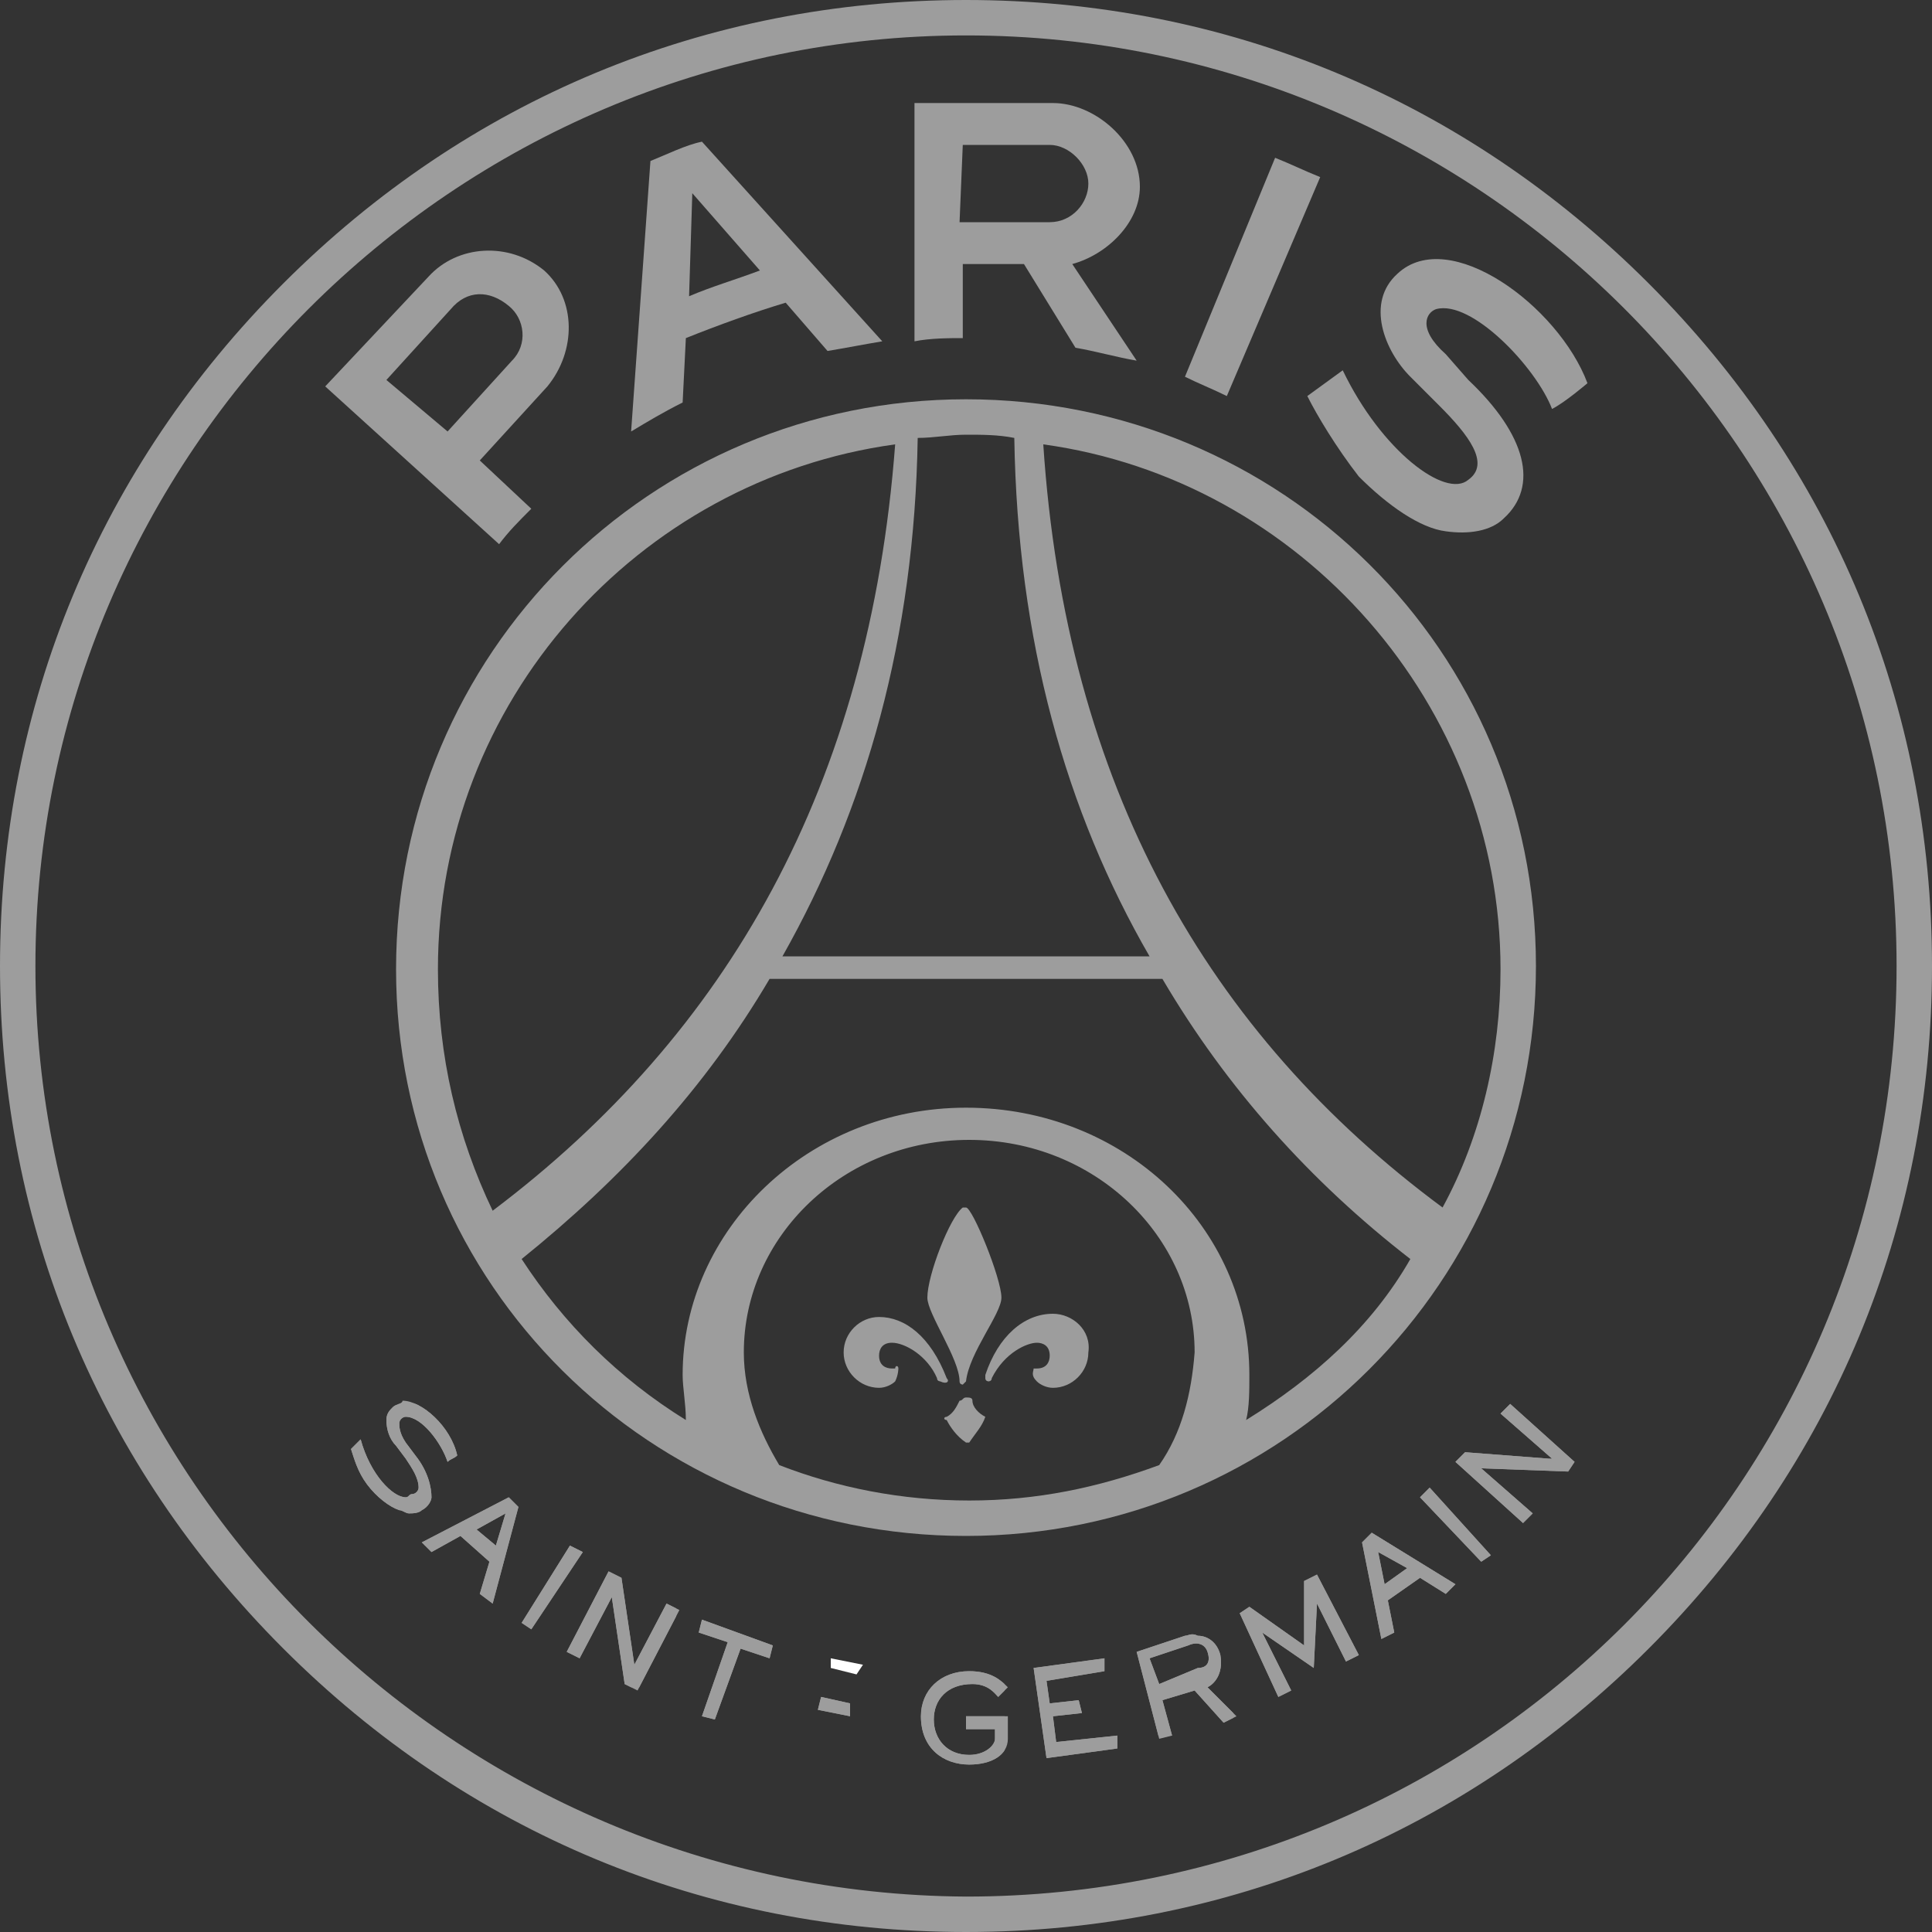
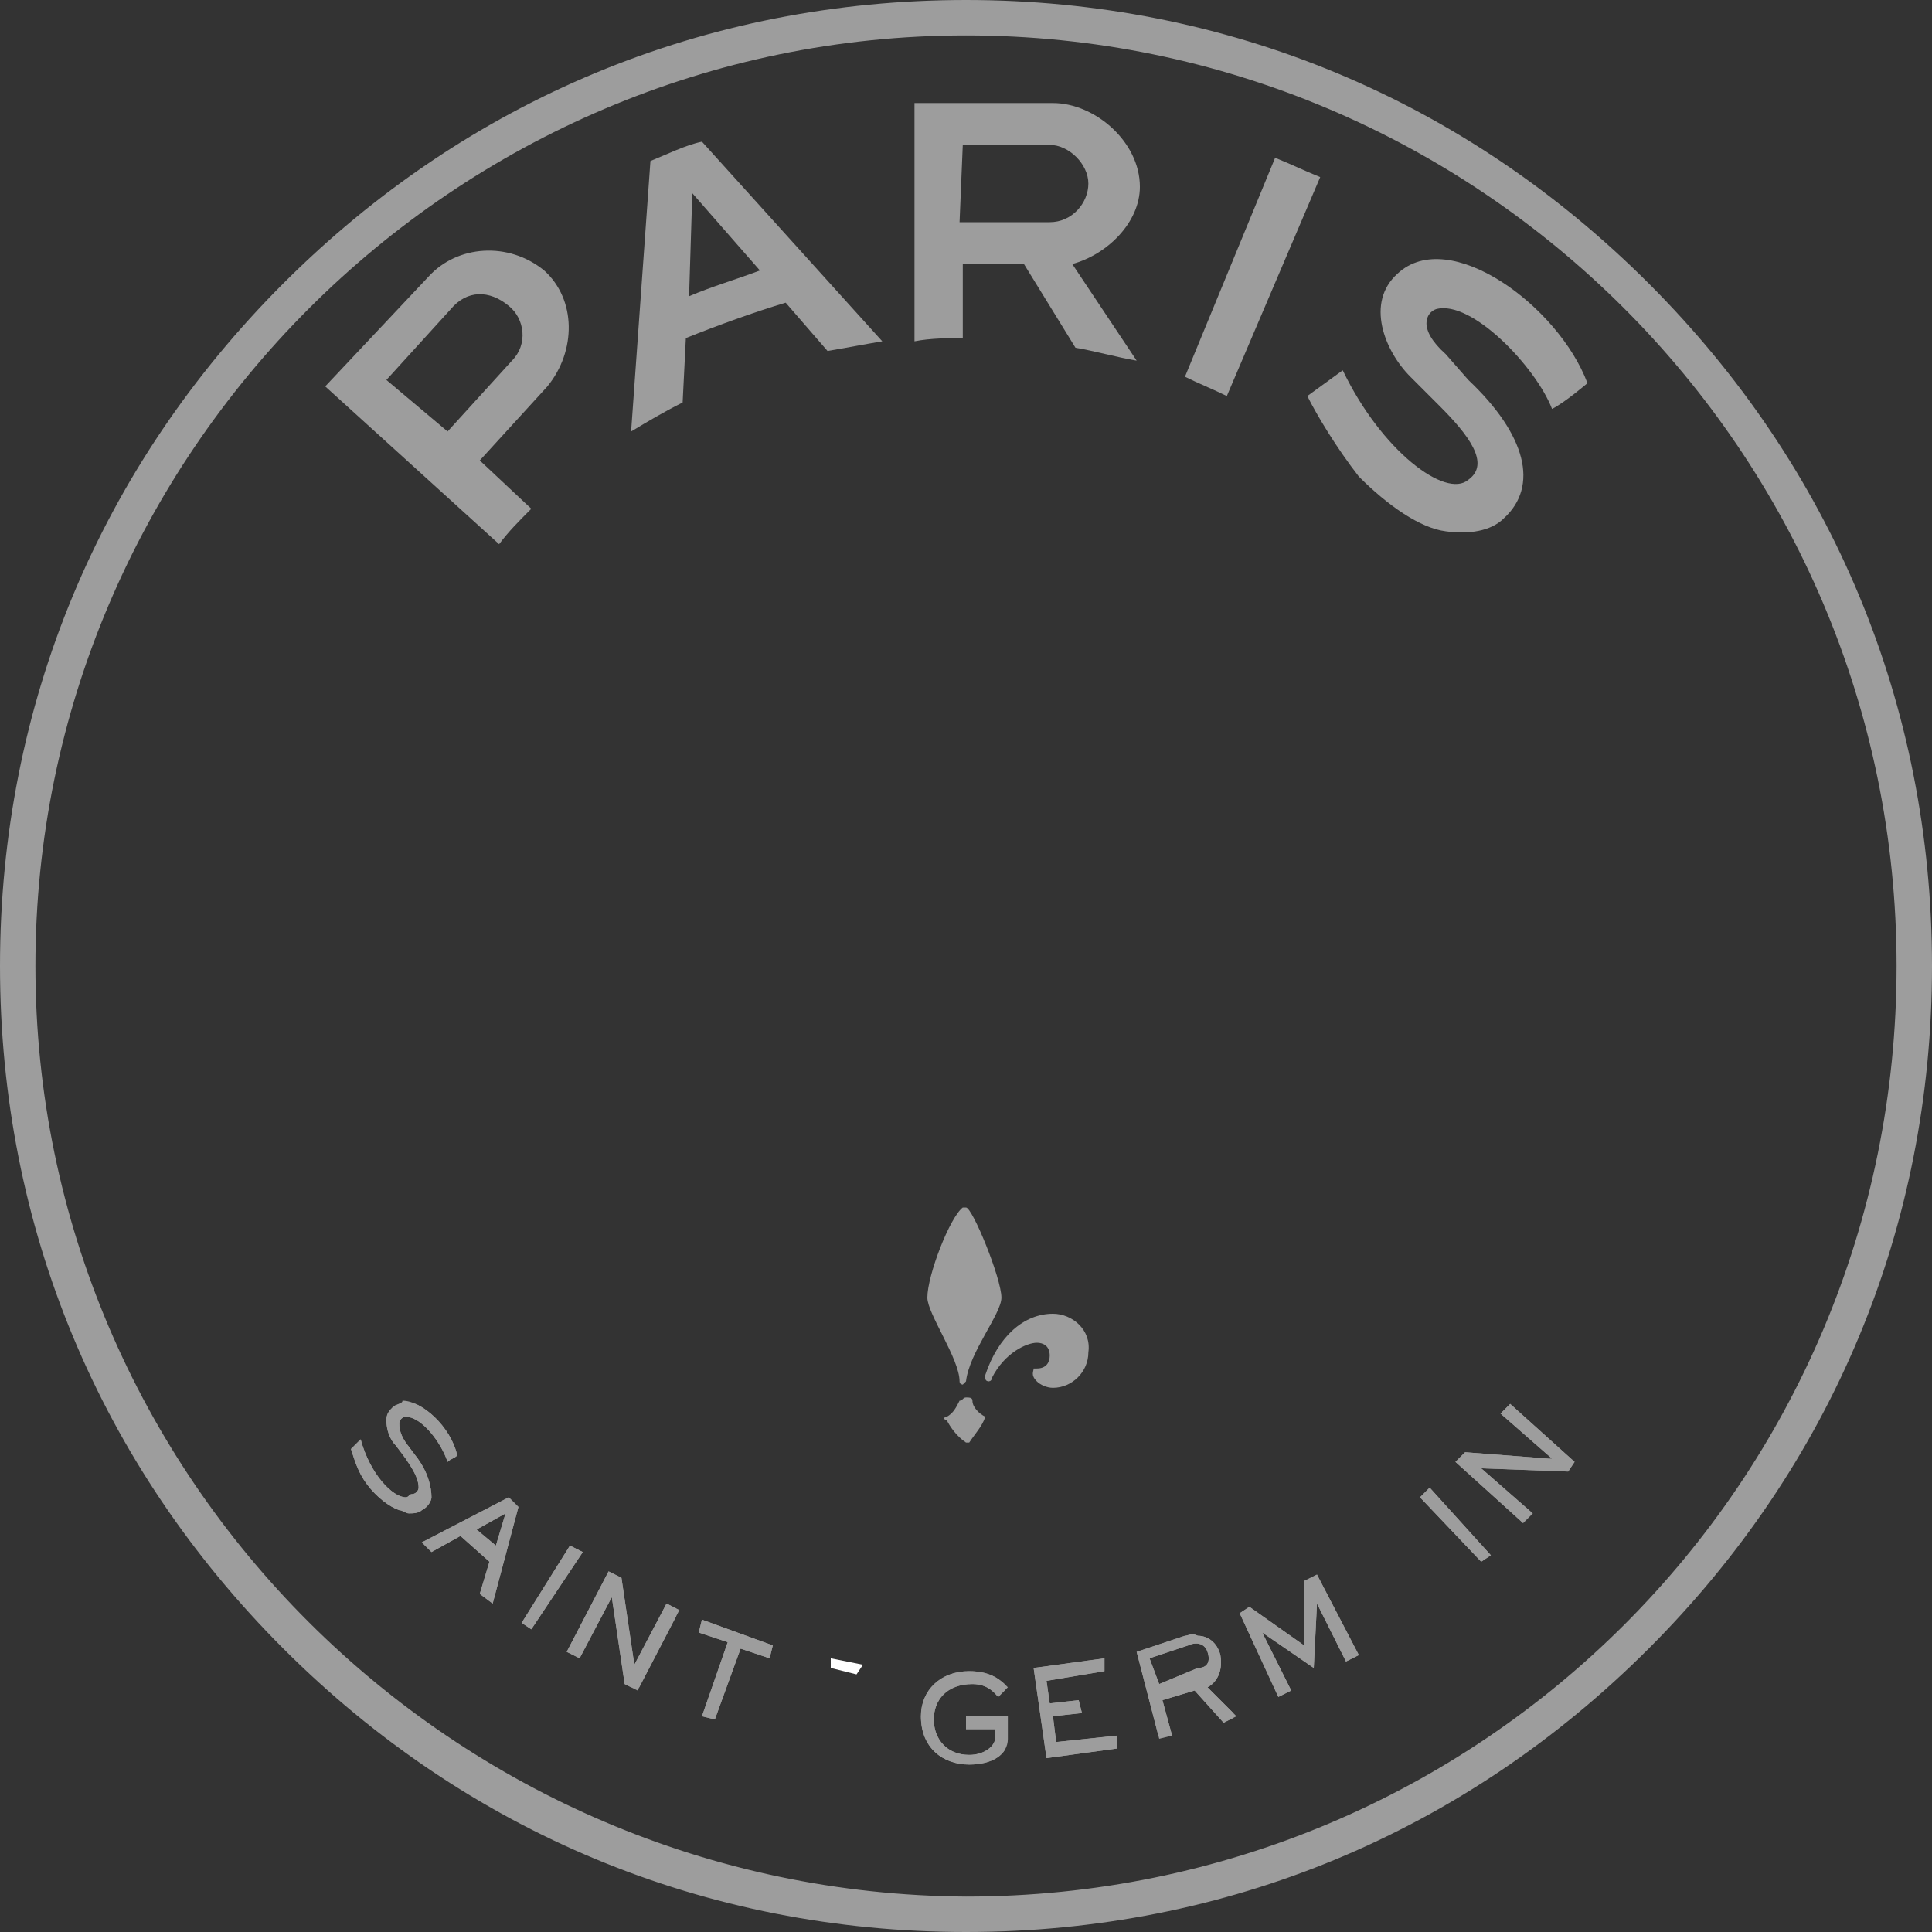
<svg xmlns="http://www.w3.org/2000/svg" xmlns:xlink="http://www.w3.org/1999/xlink" version="1.1" id="Layer_2_00000085961298226560741320000004164161917546739634_" x="0px" y="0px" viewBox="0 0 60 60" style="enable-background:new 0 0 60 60;" xml:space="preserve">
  <rect x="0" y="0" width="60" height="60" fill="#333333" stroke="none" />
  <style type="text/css">
	.st0{fill:#9D9D9D;}
	.st1{fill:#FFFFFF;}
	.st2{clip-path:url(#SVGID_00000041272660823587918790000013610760158151303334_);fill:#9D9D9D;}
	.st3{clip-path:url(#SVGID_00000091736854505465867890000009907362083724097193_);fill:#9D9D9D;}
	.st4{clip-path:url(#SVGID_00000114035680077686712840000005026189603874116780_);fill:#9D9D9D;}
	.st5{clip-path:url(#SVGID_00000160166990854045820320000006325394708696341390_);fill:#9D9D9D;}
	.st6{clip-path:url(#SVGID_00000065765905563933490330000010286114051973623184_);fill:#9D9D9D;}
	.st7{clip-path:url(#SVGID_00000155134317201029362660000001145763850875104425_);fill:#9D9D9D;}
	.st8{clip-path:url(#SVGID_00000179625286013014510270000016380210209024452782_);fill:#9D9D9D;}
	.st9{clip-path:url(#SVGID_00000011713075314644299930000008708617534997744559_);fill:#9D9D9D;}
	.st10{clip-path:url(#SVGID_00000176758772264447838680000013054004091785366463_);fill:#9D9D9D;}
	.st11{clip-path:url(#SVGID_00000020383776284331958530000009779427813178313899_);fill:#9D9D9D;}
	.st12{clip-path:url(#SVGID_00000096754706717305661090000007655127661711553190_);fill:#9D9D9D;}
	.st13{clip-path:url(#SVGID_00000005975100285361263140000016358566549234757002_);fill:#9D9D9D;}
	.st14{clip-path:url(#SVGID_00000074428002393188468410000008853533737514998947_);fill:#9D9D9D;}
</style>
  <g id="Layer_1-2">
    <g>
	</g>
  </g>
  <g>
    <path class="st0" d="M30,1.1C45.9,1.1,58.9,14,58.9,30S46,58.9,30,58.9C14.1,58.8,1.1,45.9,1.1,30S14.1,1.1,30,1.1 M30,0   C21.9,0,14.5,3.1,8.8,8.8S0,21.9,0,30s3.1,15.5,8.8,21.2C14.5,56.9,21.9,60,30,60s15.5-3.1,21.2-8.8C56.9,45.5,60,38.1,60,30   s-3.1-15.5-8.8-21.2C45.5,3.1,38.1,0,30,0" />
    <path class="st0" d="M38.1,12.3L41,5.5c-0.5-0.2-0.9-0.4-1.4-0.6l-2.8,6.8C37.2,11.9,37.7,12.1,38.1,12.3" />
    <path class="st0" d="M29.9,10.5V8.2h1.9l1.6,2.6c0.6,0.1,1.3,0.3,1.9,0.4l-2-3c1.1-0.3,2.1-1.3,2.1-2.4c0-1.4-1.4-2.6-2.7-2.6h-4.3   v7.4C28.9,10.5,29.5,10.5,29.9,10.5L29.9,10.5L29.9,10.5z M29.9,4.5h2.7c0.6,0,1.2,0.6,1.2,1.2s-0.5,1.2-1.2,1.2h-2.8L29.9,4.5   L29.9,4.5L29.9,4.5z" />
    <path class="st0" d="M16.5,15.8l-1.6-1.5l2.1-2.3c0.9-1.1,0.9-2.7-0.1-3.6c-1.1-0.9-2.7-0.8-3.6,0.2L10.1,12l5.4,4.9   C15.8,16.5,16.1,16.2,16.5,15.8 M12,11.8l2-2.2C14.5,9,15.2,9,15.8,9.5c0.5,0.4,0.6,1.2,0.1,1.7l-2,2.2L12,11.8L12,11.8z" />
    <path class="st0" d="M44.6,9.6c1.1-0.3,3.1,1.8,3.6,3.1c0.4-0.2,1.1-0.8,1.1-0.8c-0.9-2.4-4.3-4.9-5.9-3.4c-1,0.9-0.4,2.4,0.4,3.2   l0.9,0.9c0.9,0.9,1.6,1.8,0.9,2.3c-0.7,0.6-2.7-0.9-3.9-3.4l-1.1,0.8c0.3,0.6,0.9,1.6,1.6,2.5c0.9,0.9,1.9,1.6,2.7,1.7   c0.7,0.1,1.4,0,1.8-0.4c1.1-1,0.7-2.6-1.1-4.3L44.9,11C44,10.2,44.3,9.7,44.6,9.6" />
    <path class="st0" d="M21.8,4.4c-0.5,0.1-1.1,0.4-1.6,0.6l-0.6,8.4c0.5-0.3,1-0.6,1.6-0.9l0.1-2c1-0.4,2.1-0.8,3.1-1.1l1.3,1.5   c0.6-0.1,1.1-0.2,1.7-0.3L21.8,4.4L21.8,4.4z M21.4,9.2L21.5,6l2.1,2.4C22.8,8.7,22.1,8.9,21.4,9.2" />
-     <path class="st0" d="M30,12.4c-9.8,0-17.7,7.9-17.7,17.7S20.2,47.7,30,47.7s17.7-7.9,17.7-17.7S39.8,12.4,30,12.4 M30,13.5   c0.5,0,1,0,1.5,0.1c0.1,6.3,1.6,11.6,4.2,16.1H24.3c2.6-4.6,4.1-9.9,4.2-16.1C29,13.6,29.5,13.5,30,13.5 M13.6,30.1   c0-8.3,6.2-15.2,14.2-16.3C27,24.4,22.6,32.1,15.3,37.6C14.2,35.3,13.6,32.8,13.6,30.1 M36,45.5c-1.9,0.7-3.8,1.1-5.9,1.1   s-4.1-0.4-5.9-1.1c-0.6-1-1.1-2.2-1.1-3.5c0-3.6,3.1-6.6,7-6.6s7,3,7,6.6C37,43.3,36.7,44.5,36,45.5 M38.7,44.1   c0.1-0.4,0.1-0.9,0.1-1.4c0-4.6-3.9-8.3-8.8-8.3s-8.8,3.8-8.8,8.3c0,0.4,0.1,0.9,0.1,1.4c-2.1-1.3-3.8-3-5.1-5   c3.1-2.5,5.7-5.3,7.7-8.7h12.2c2,3.4,4.6,6.3,7.7,8.7C42.6,41.2,40.8,42.8,38.7,44.1 M32.4,13.8c8,1.1,14.2,8.1,14.2,16.3   c0,2.6-0.6,5.2-1.8,7.4C37.5,32.1,33.1,24.4,32.4,13.8" />
    <path class="st0" d="M30.6,44c-0.2-0.1-0.4-0.3-0.4-0.5c0-0.1-0.1-0.1-0.2-0.1c-0.1,0-0.1,0.1-0.2,0.1c-0.1,0.2-0.2,0.4-0.4,0.5   c-0.1,0-0.1,0.1,0,0.1c0.1,0.2,0.3,0.5,0.6,0.7h0.1C30.3,44.5,30.5,44.3,30.6,44L30.6,44" />
    <path class="st0" d="M31.1,40.3c0-0.6-0.9-2.8-1.1-2.8h-0.1c-0.4,0.3-1.1,2.1-1.1,2.8c0,0.5,1,1.9,1,2.6c0,0.1,0.1,0.1,0.1,0.1   s0.1-0.1,0.1-0.1l0,0C30.1,42,31.1,40.8,31.1,40.3" />
-     <path class="st0" d="M29.4,42.8c-0.5-1.3-1.3-1.9-2.1-1.9c-0.6,0-1.1,0.5-1.1,1.1s0.5,1.1,1.1,1.1c0.2,0,0.4-0.1,0.5-0.2   c0.1-0.2,0.1-0.4,0.1-0.4c0-0.1-0.1-0.1-0.1,0h-0.1c-0.2,0-0.4-0.1-0.4-0.4c0-0.2,0.1-0.4,0.4-0.4c0.4,0,1.1,0.4,1.4,1.1l0,0   c0,0.1,0.1,0.1,0.1,0.1C29.4,43,29.5,42.9,29.4,42.8C29.5,42.8,29.4,42.8,29.4,42.8" />
    <path class="st0" d="M32.7,40.8c-0.9,0-1.7,0.7-2.1,1.9v0.1c0,0.1,0.1,0.1,0.1,0.1s0.1,0,0.1-0.1l0,0c0.4-0.8,1.1-1.1,1.4-1.1   c0.2,0,0.4,0.1,0.4,0.4c0,0.2-0.1,0.4-0.4,0.4h-0.1c0,0.1-0.1,0.2,0.1,0.4c0.1,0.1,0.3,0.2,0.5,0.2c0.6,0,1.1-0.5,1.1-1.1   C33.9,41.3,33.3,40.8,32.7,40.8" />
  </g>
  <polygon class="st1" points="26.6,52 25.8,51.8 25.8,51.5 26.8,51.7 " />
  <g id="Saint_Germain">
    <g>
      <defs>
        <path id="SVGID_1_" d="M14.8,47.5l0.9-0.5l-0.3,1L14.8,47.5z M13.1,47.9l0.3,0.3l0.9-0.5l0.9,0.8l-0.3,1l0.4,0.3l0.8-3l-0.3-0.3     L13.1,47.9z" />
      </defs>
      <use xlink:href="#SVGID_1_" style="overflow:visible;fill:#9D9D9D;" />
      <clipPath id="SVGID_00000165235119210742654040000012419023625602366103_">
        <use xlink:href="#SVGID_1_" style="overflow:visible;" />
      </clipPath>
      <rect x="13.1" y="46.5" style="clip-path:url(#SVGID_00000165235119210742654040000012419023625602366103_);fill:#9D9D9D;" width="3.1" height="3.3" />
    </g>
    <g>
      <defs>
        <polygon id="SVGID_00000044171749040920699770000006590308195883440063_" points="16.2,50.4 16.5,50.6 18.1,48.2 17.7,48    " />
      </defs>
      <use xlink:href="#SVGID_00000044171749040920699770000006590308195883440063_" style="overflow:visible;fill:#9D9D9D;" />
      <clipPath id="SVGID_00000132766571028097512650000013163859154923142570_">
        <use xlink:href="#SVGID_00000044171749040920699770000006590308195883440063_" style="overflow:visible;" />
      </clipPath>
      <rect x="16.2" y="48" style="clip-path:url(#SVGID_00000132766571028097512650000013163859154923142570_);fill:#9D9D9D;" width="1.9" height="2.6" />
    </g>
    <g>
      <defs>
        <polygon id="SVGID_00000150802146022642573170000017613338931409875859_" points="17.6,51.3 18,51.5 19,49.6 19,49.6 19.4,52.3      19.8,52.5 21.1,50 20.7,49.8 19.7,51.7 19.7,51.7 19.3,49 18.9,48.8    " />
      </defs>
      <use xlink:href="#SVGID_00000150802146022642573170000017613338931409875859_" style="overflow:visible;fill:#9D9D9D;" />
      <clipPath id="SVGID_00000047060167080265045680000017598003912822682768_">
        <use xlink:href="#SVGID_00000150802146022642573170000017613338931409875859_" style="overflow:visible;" />
      </clipPath>
      <rect x="17.6" y="48.8" style="clip-path:url(#SVGID_00000047060167080265045680000017598003912822682768_);fill:#9D9D9D;" width="3.4" height="3.6" />
    </g>
    <g>
      <defs>
        <polygon id="SVGID_00000023969607282373286240000011036861177748239008_" points="21.7,50.7 22.6,51 21.8,53.3 22.2,53.4      23,51.2 23.9,51.5 24,51.1 21.8,50.3    " />
      </defs>
      <use xlink:href="#SVGID_00000023969607282373286240000011036861177748239008_" style="overflow:visible;fill:#9D9D9D;" />
      <clipPath id="SVGID_00000129202391037313734880000018234952603426181534_">
        <use xlink:href="#SVGID_00000023969607282373286240000011036861177748239008_" style="overflow:visible;" />
      </clipPath>
      <rect x="21.7" y="50.3" style="clip-path:url(#SVGID_00000129202391037313734880000018234952603426181534_);fill:#9D9D9D;" width="2.3" height="3.1" />
    </g>
    <g>
      <defs>
        <path id="SVGID_00000021104554853807061570000011299303345807585156_" d="M28.6,53.3c0,1,0.7,1.5,1.5,1.5c0.7,0,1.2-0.3,1.2-0.8     l0-0.7l-1.3,0l0,0.4l0.9,0l0,0.3c0,0.2-0.3,0.5-0.8,0.5c-0.7,0-1.1-0.5-1.1-1.1c0-0.6,0.4-1.1,1.2-1.1c0.5,0,0.7,0.3,0.8,0.4     l0.3-0.3c-0.2-0.2-0.5-0.5-1.2-0.5c0,0,0,0,0,0C29.2,51.9,28.6,52.5,28.6,53.3" />
      </defs>
      <use xlink:href="#SVGID_00000021104554853807061570000011299303345807585156_" style="overflow:visible;fill:#9D9D9D;" />
      <clipPath id="SVGID_00000067925119256003334250000016164846295865121166_">
        <use xlink:href="#SVGID_00000021104554853807061570000011299303345807585156_" style="overflow:visible;" />
      </clipPath>
      <rect x="28.5" y="51.9" style="clip-path:url(#SVGID_00000067925119256003334250000016164846295865121166_);fill:#9D9D9D;" width="2.7" height="2.9" />
    </g>
    <g>
      <defs>
        <polygon id="SVGID_00000106122849977794635570000012647812842739961278_" points="32.1,51.8 32.5,54.6 34.7,54.3 34.7,53.9      32.8,54.1 32.7,53.3 33.6,53.2 33.5,52.8 32.6,52.9 32.5,52.2 34.3,51.9 34.3,51.5    " />
      </defs>
      <use xlink:href="#SVGID_00000106122849977794635570000012647812842739961278_" style="overflow:visible;fill:#9D9D9D;" />
      <clipPath id="SVGID_00000183251248123747674600000015853353058318132881_">
        <use xlink:href="#SVGID_00000106122849977794635570000012647812842739961278_" style="overflow:visible;" />
      </clipPath>
      <rect x="32.1" y="51.5" style="clip-path:url(#SVGID_00000183251248123747674600000015853353058318132881_);fill:#9D9D9D;" width="2.7" height="3.1" />
    </g>
    <g>
      <defs>
        <path id="SVGID_00000126318119958094920000000010428340737999726763_" d="M35.7,51.5l1.2-0.4c0.2-0.1,0.5-0.1,0.6,0.2     c0.1,0.3,0,0.5-0.3,0.5L36,52.3L35.7,51.5z M36.8,50.8l-1.5,0.5L36,54l0.4-0.1l-0.3-1.1l1-0.3l0.9,1l0.4-0.2l-0.9-0.9     c0.2-0.1,0.5-0.4,0.4-1c-0.1-0.4-0.4-0.6-0.7-0.6C37,50.7,36.9,50.8,36.8,50.8" />
      </defs>
      <use xlink:href="#SVGID_00000126318119958094920000000010428340737999726763_" style="overflow:visible;fill:#9D9D9D;" />
      <clipPath id="SVGID_00000051357395682303824200000017056180068371903107_">
        <use xlink:href="#SVGID_00000126318119958094920000000010428340737999726763_" style="overflow:visible;" />
      </clipPath>
      <rect x="35.2" y="50.7" style="clip-path:url(#SVGID_00000051357395682303824200000017056180068371903107_);fill:#9D9D9D;" width="3.1" height="3.2" />
    </g>
    <g>
      <defs>
-         <path id="SVGID_00000022556396087366601380000015146516759351229118_" d="M42.8,48.2l0.9,0.5L43,49.2L42.8,48.2z M42.3,47.9     l0.6,3l0.4-0.2l-0.2-1l1-0.7l0.8,0.5l0.3-0.3l-2.6-1.6L42.3,47.9z" />
-       </defs>
+         </defs>
      <use xlink:href="#SVGID_00000022556396087366601380000015146516759351229118_" style="overflow:visible;fill:#9D9D9D;" />
      <clipPath id="SVGID_00000081641916550202523450000015344979682279953283_">
        <use xlink:href="#SVGID_00000022556396087366601380000015146516759351229118_" style="overflow:visible;" />
      </clipPath>
      <rect x="42.3" y="47.6" style="clip-path:url(#SVGID_00000081641916550202523450000015344979682279953283_);fill:#9D9D9D;" width="2.9" height="3.3" />
    </g>
    <g>
      <defs>
        <polygon id="SVGID_00000126304098866658801970000002026809183818038665_" points="44.1,46.5 46,48.5 46.3,48.3 44.4,46.2    " />
      </defs>
      <use xlink:href="#SVGID_00000126304098866658801970000002026809183818038665_" style="overflow:visible;fill:#9D9D9D;" />
      <clipPath id="SVGID_00000132771152562248193450000013753283835181308349_">
        <use xlink:href="#SVGID_00000126304098866658801970000002026809183818038665_" style="overflow:visible;" />
      </clipPath>
      <rect x="44.1" y="46.2" style="clip-path:url(#SVGID_00000132771152562248193450000013753283835181308349_);fill:#9D9D9D;" width="2.2" height="2.3" />
    </g>
    <g>
      <defs>
        <polygon id="SVGID_00000122001683488706901090000016897528748393229197_" points="46.6,43.9 48.2,45.3 48.1,45.3 45.5,45.1      45.2,45.4 47.3,47.3 47.6,47 46,45.6 46,45.6 48.7,45.7 48.9,45.4 46.9,43.6    " />
      </defs>
      <use xlink:href="#SVGID_00000122001683488706901090000016897528748393229197_" style="overflow:visible;fill:#9D9D9D;" />
      <clipPath id="SVGID_00000119098297298603433880000001772846460409173422_">
        <use xlink:href="#SVGID_00000122001683488706901090000016897528748393229197_" style="overflow:visible;" />
      </clipPath>
      <rect x="45.2" y="43.6" style="clip-path:url(#SVGID_00000119098297298603433880000001772846460409173422_);fill:#9D9D9D;" width="3.7" height="3.7" />
    </g>
    <g>
      <defs>
        <polygon id="SVGID_00000083774389860202424440000000539704313482183570_" points="40.5,49.1 40.5,51.1 38.8,49.9 38.5,50.1      39.7,52.7 40.1,52.5 39.2,50.7 39.2,50.7 40.8,51.8 40.9,49.8 40.9,49.8 41.8,51.6 42.2,51.4 40.9,48.9    " />
      </defs>
      <use xlink:href="#SVGID_00000083774389860202424440000000539704313482183570_" style="overflow:visible;fill:#9D9D9D;" />
      <clipPath id="SVGID_00000088116580844226277540000007271936909581485475_">
        <use xlink:href="#SVGID_00000083774389860202424440000000539704313482183570_" style="overflow:visible;" />
      </clipPath>
      <rect x="38.5" y="48.9" style="clip-path:url(#SVGID_00000088116580844226277540000007271936909581485475_);fill:#9D9D9D;" width="3.7" height="3.8" />
    </g>
    <g>
      <defs>
        <path id="SVGID_00000177452913224562712120000007098015882873337277_" d="M12.2,43.7c-0.1,0.1-0.2,0.2-0.2,0.4     c0,0.3,0.1,0.6,0.3,0.8l0.3,0.4c0.2,0.3,0.4,0.6,0.4,0.9c0,0.1-0.1,0.2-0.2,0.2c-0.1,0-0.1,0.1-0.2,0.1c-0.4,0-1.1-0.7-1.4-1.8     l0,0L10.9,45l0,0l0,0c0.1,0.3,0.2,0.7,0.5,1.1c0.3,0.4,0.7,0.7,1,0.8c0.1,0,0.2,0.1,0.3,0.1c0.1,0,0.3,0,0.4-0.1     c0.2-0.1,0.3-0.3,0.3-0.4c0-0.3-0.1-0.8-0.5-1.3l-0.3-0.4c-0.2-0.3-0.2-0.5-0.2-0.6c0-0.1,0.1-0.2,0.2-0.2c0,0,0,0,0,0     c0.5,0,1.1,0.8,1.3,1.4l0,0l0,0c0.1-0.1,0.2-0.1,0.3-0.2l0,0l0,0c-0.2-0.9-1.1-1.7-1.7-1.7C12.5,43.6,12.3,43.6,12.2,43.7" />
      </defs>
      <use xlink:href="#SVGID_00000177452913224562712120000007098015882873337277_" style="overflow:visible;fill:#9D9D9D;" />
      <clipPath id="SVGID_00000139279565242820100580000016898783417333263780_">
        <use xlink:href="#SVGID_00000177452913224562712120000007098015882873337277_" style="overflow:visible;" />
      </clipPath>
      <rect x="10.9" y="43.6" style="clip-path:url(#SVGID_00000139279565242820100580000016898783417333263780_);fill:#9D9D9D;" width="3.4" height="3.4" />
    </g>
    <g>
      <defs>
-         <polygon id="SVGID_00000070835630322501195700000005260756494901028512_" points="25.4,53.1 26.4,53.3 26.4,52.9 25.5,52.7         " />
-       </defs>
+         </defs>
      <use xlink:href="#SVGID_00000070835630322501195700000005260756494901028512_" style="overflow:visible;fill:#9D9D9D;" />
      <clipPath id="SVGID_00000056416611144298611020000014546607003301838990_">
        <use xlink:href="#SVGID_00000070835630322501195700000005260756494901028512_" style="overflow:visible;" />
      </clipPath>
      <rect x="25.4" y="52.7" style="clip-path:url(#SVGID_00000056416611144298611020000014546607003301838990_);fill:#9D9D9D;" width="1.1" height="0.6" />
    </g>
  </g>
</svg>